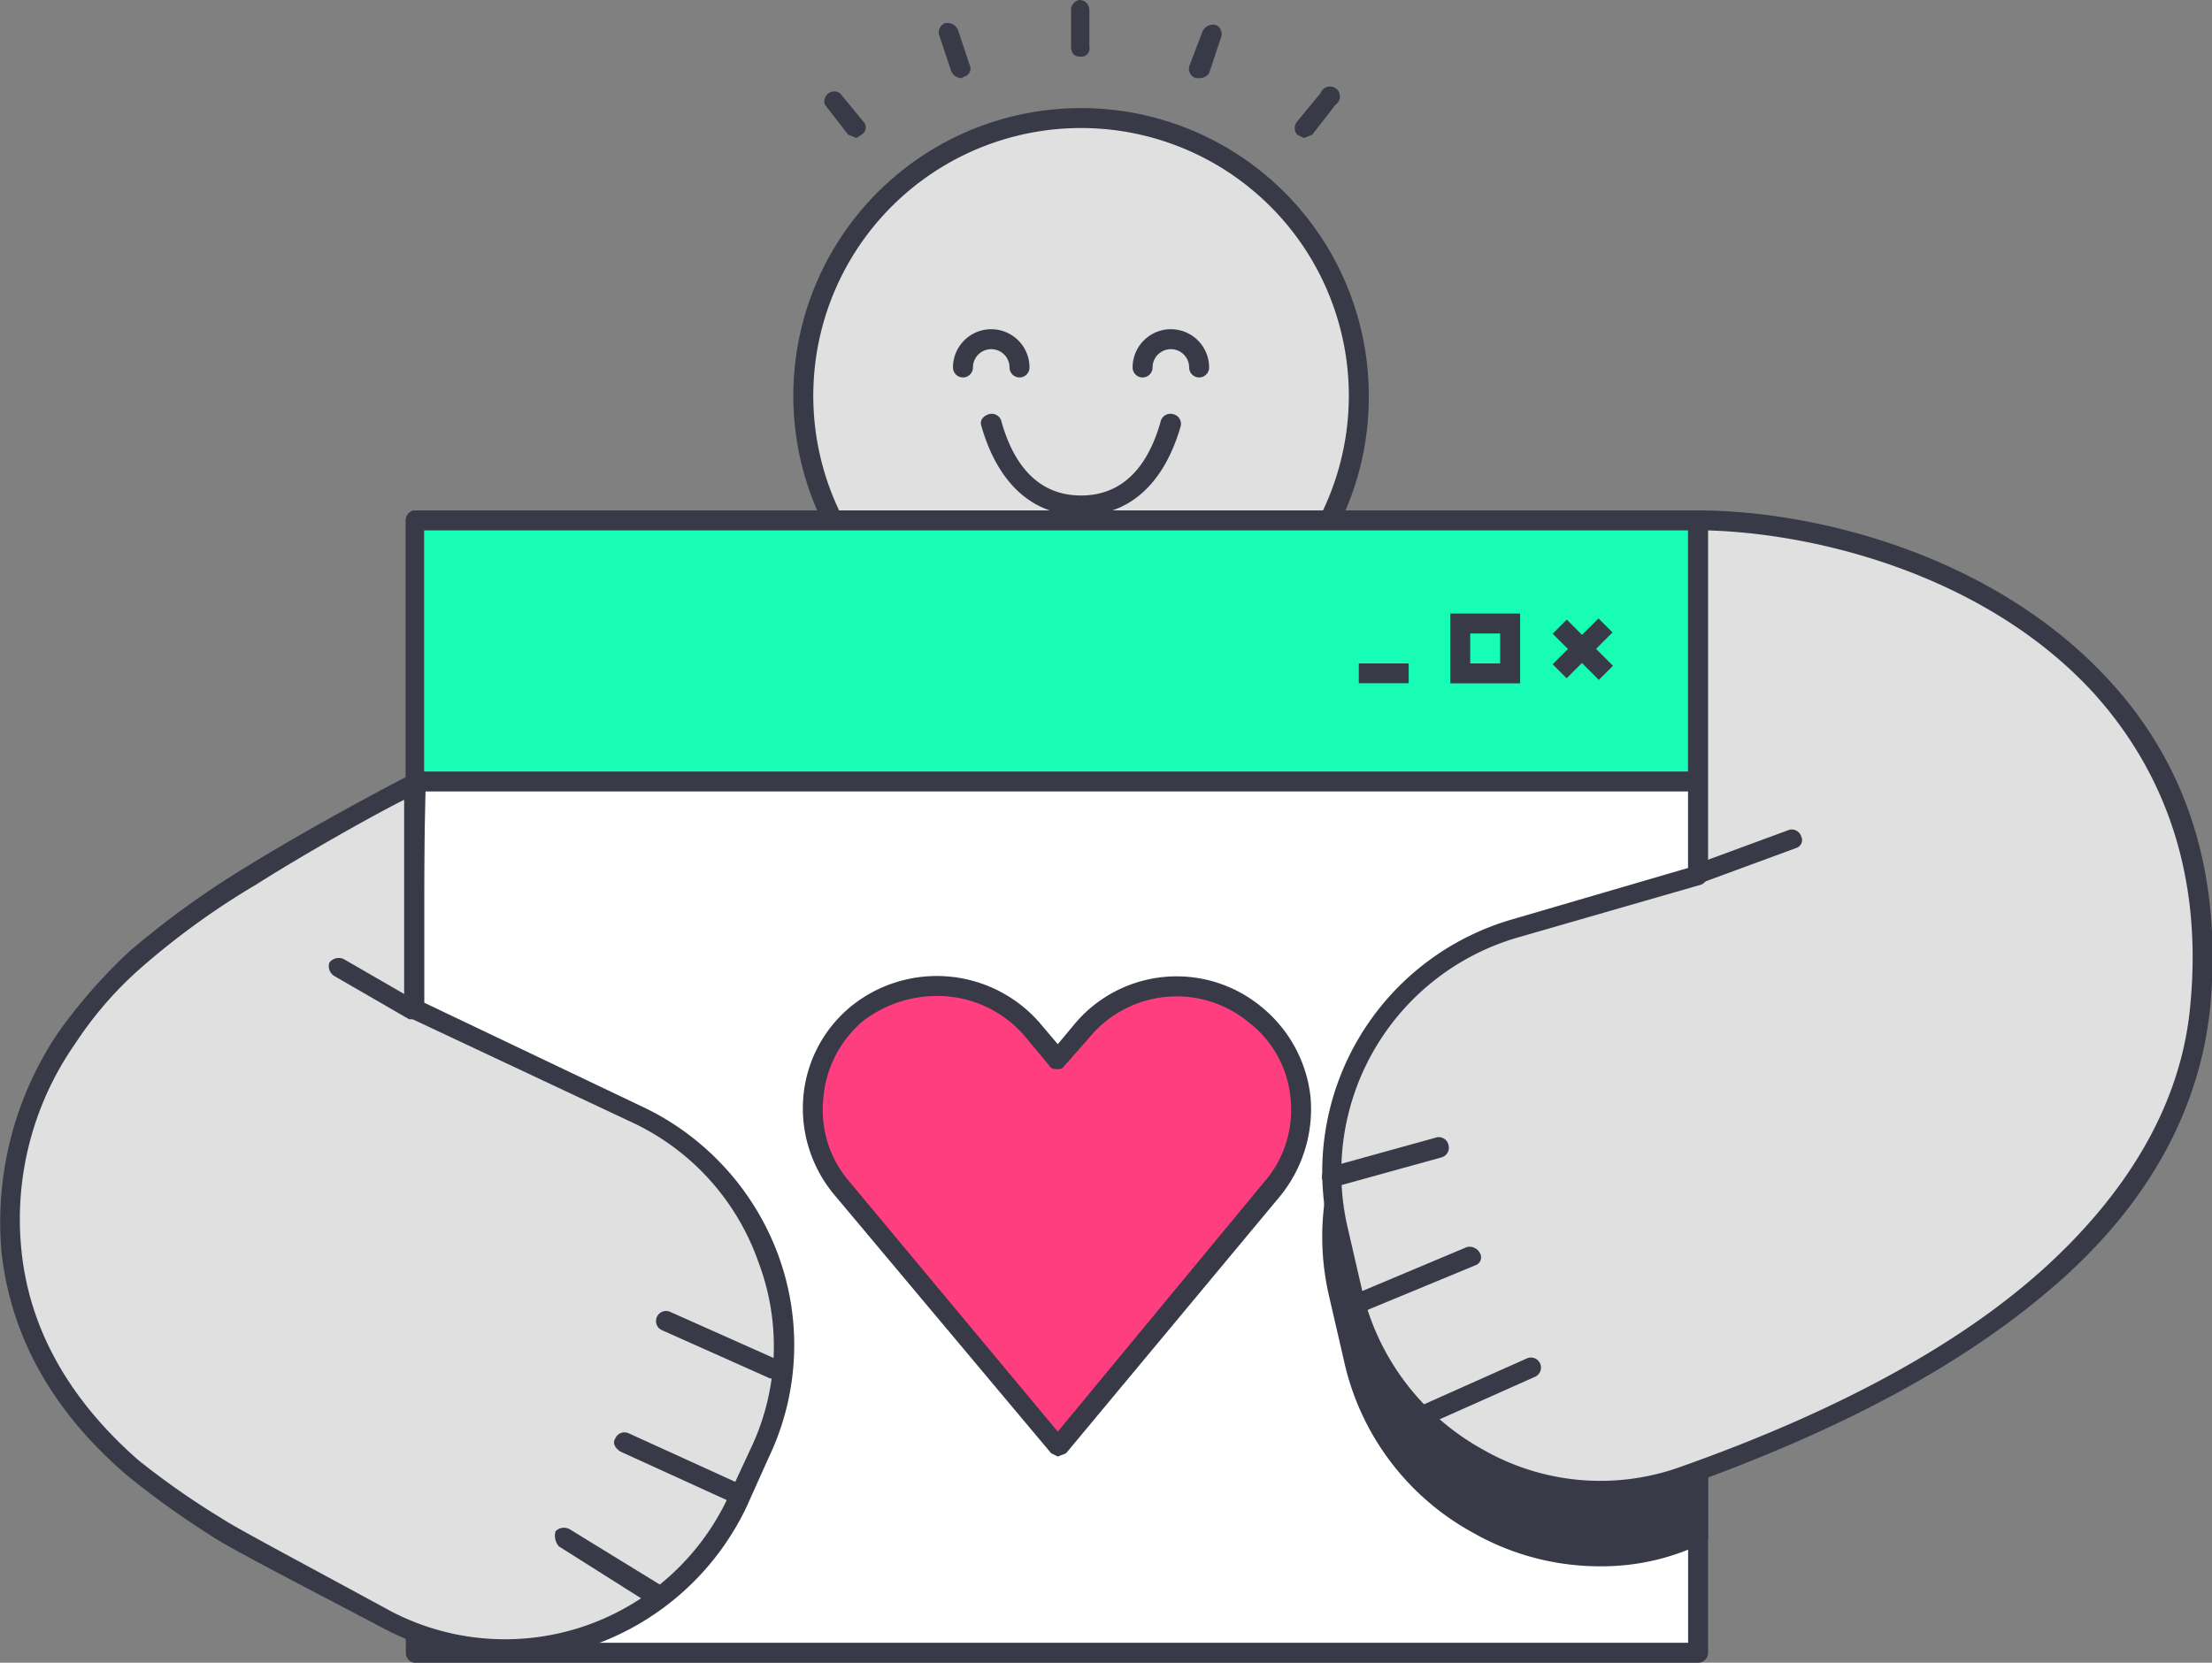
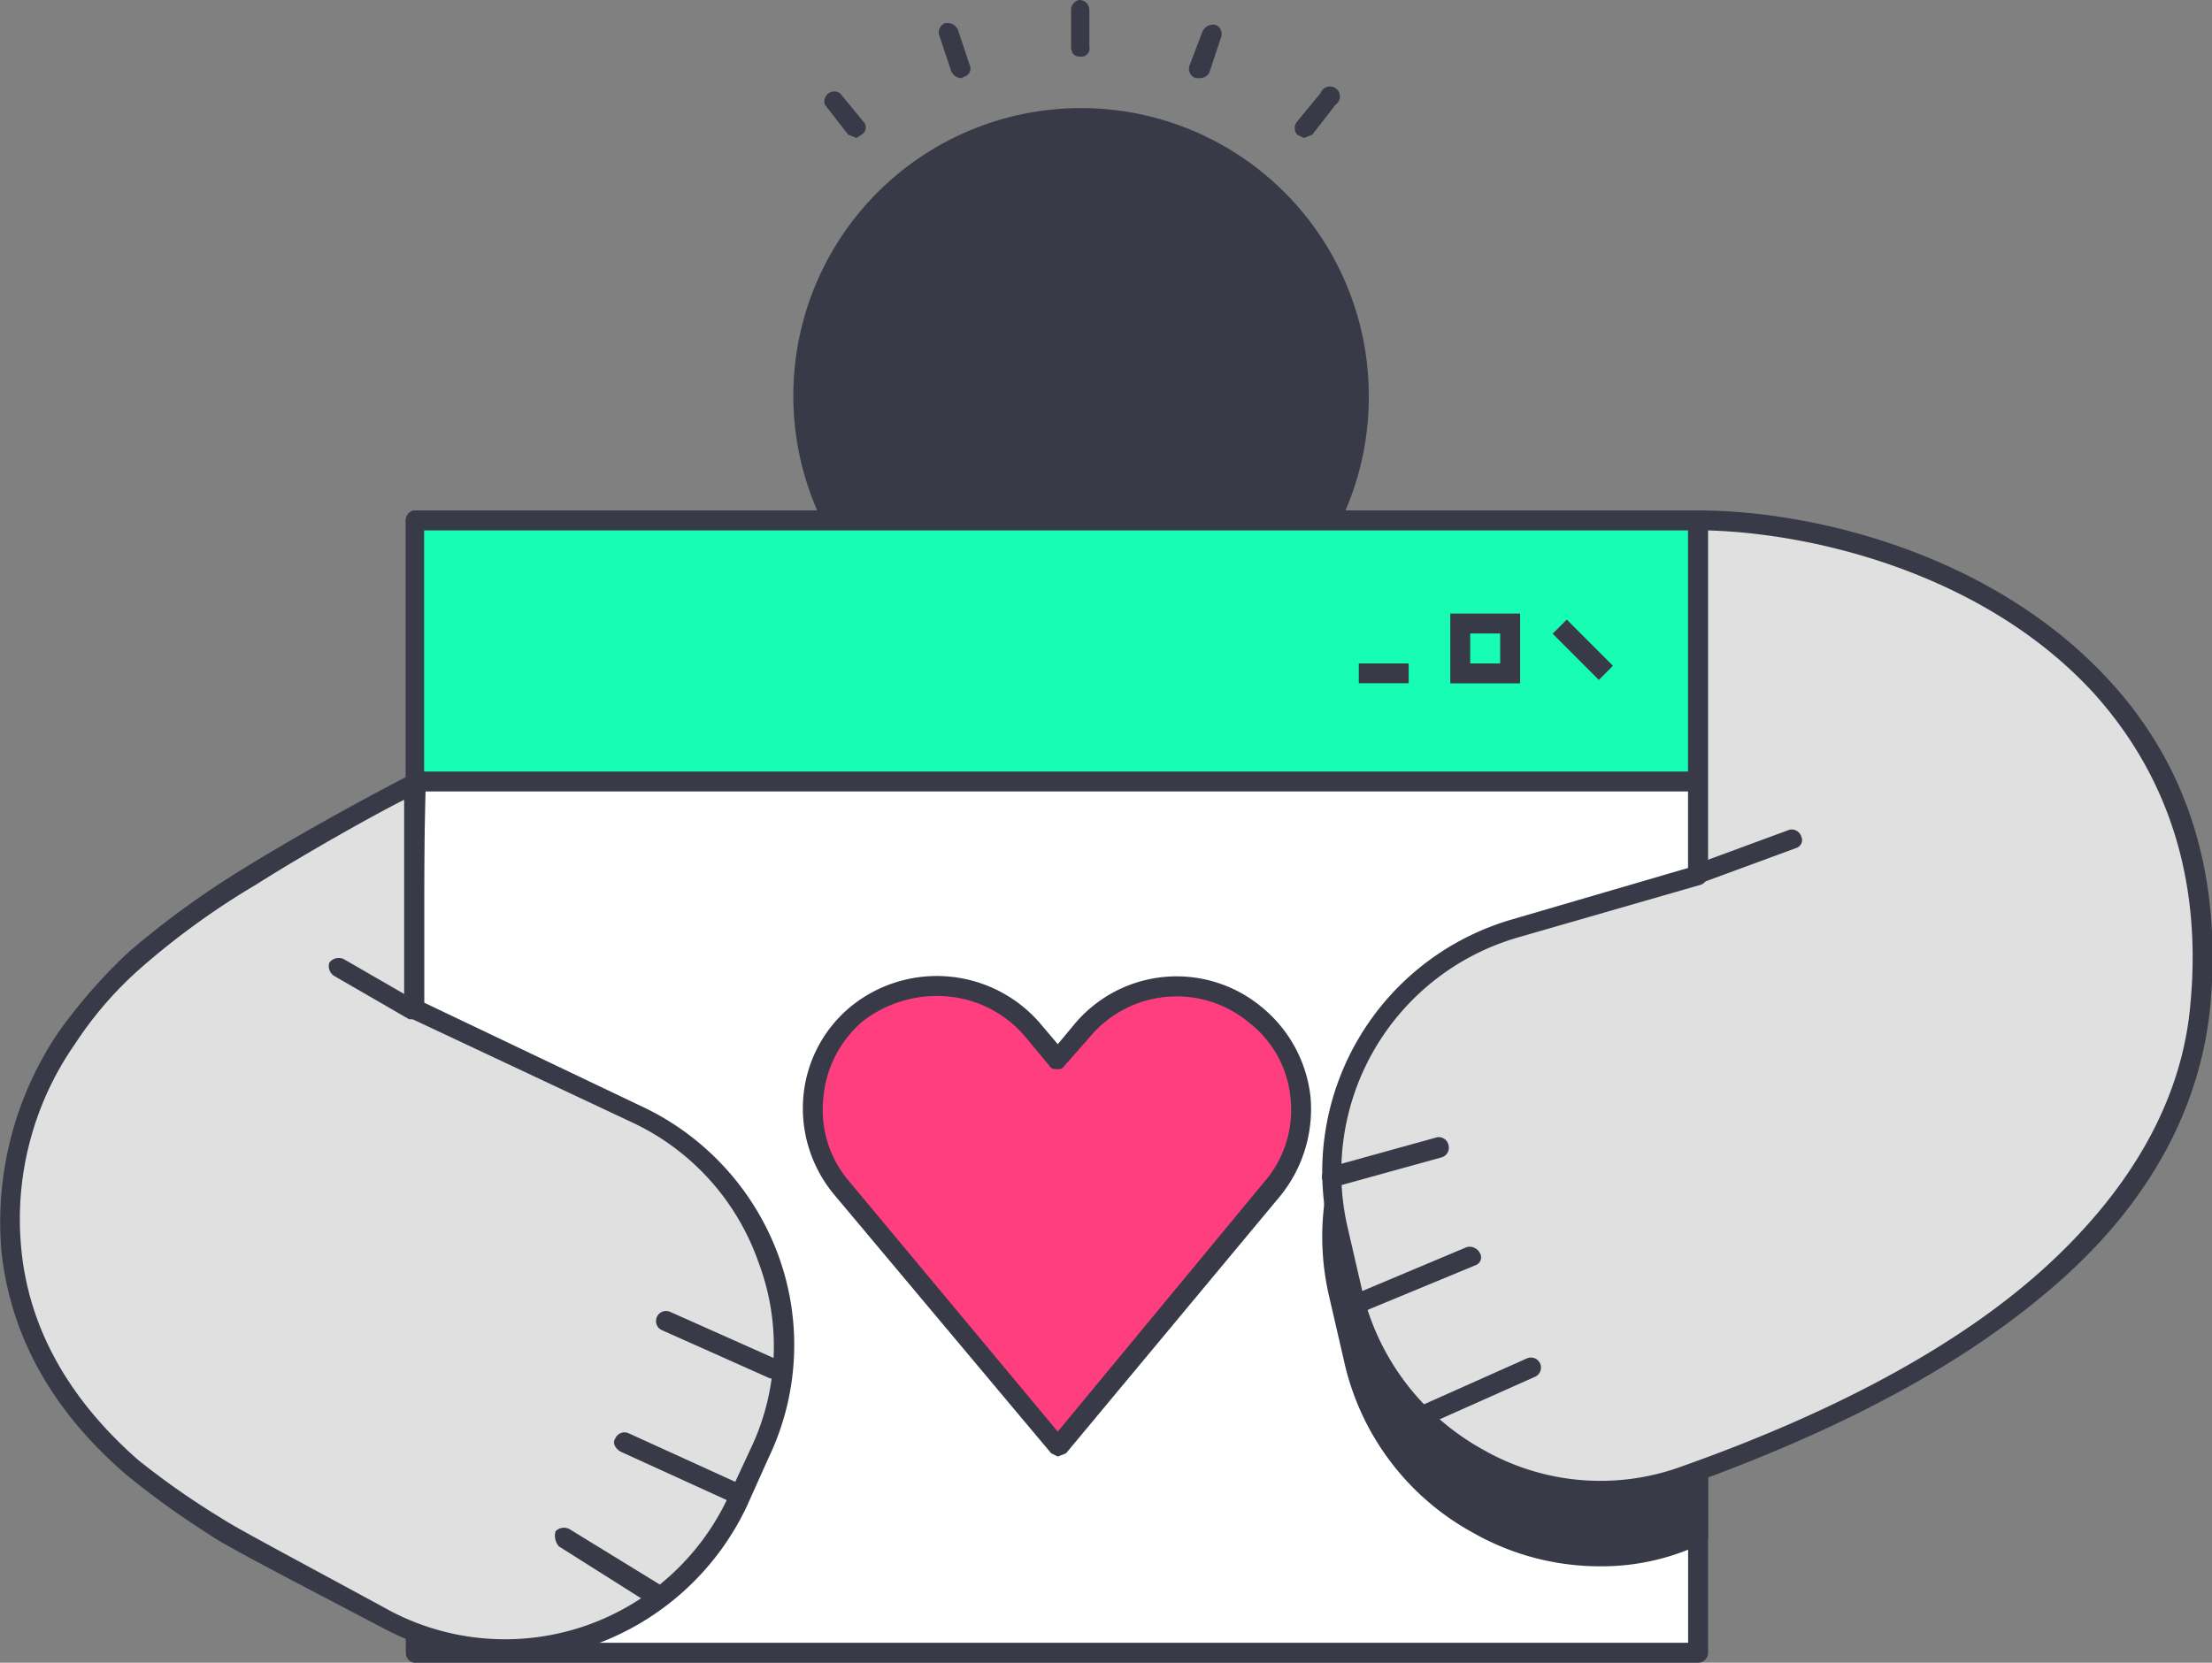
<svg xmlns="http://www.w3.org/2000/svg" id="Layer_1" data-name="Layer 1" viewBox="0 0 133 100">
  <rect x="0" y="0" width="133" height="100" fill="#808080" stroke="none" />
  <defs>
    <style>.cls-1{fill:#e0e0e0;}.cls-2{fill:#383a48;}.cls-3{fill:#fff;}.cls-4{fill:#17fdb4;}.cls-5{fill:none;}.cls-6{fill:#ff3e7f;}</style>
  </defs>
  <circle class="cls-1" cx="65" cy="23.8" r="16.7" />
-   <path class="cls-2" d="M65,41.1A17.3,17.3,0,1,1,82.3,23.8,17.2,17.2,0,0,1,65,41.1ZM65,7.7A16.1,16.1,0,1,0,81.1,23.8,16.1,16.1,0,0,0,65,7.7Z" />
+   <path class="cls-2" d="M65,41.1A17.3,17.3,0,1,1,82.3,23.8,17.2,17.2,0,0,1,65,41.1ZM65,7.7Z" />
  <path class="cls-2" d="M65,31c-2.9,0-5-1.9-6-5.4-.1-.3.1-.6.5-.7a.6.6,0,0,1,.7.4c.8,2.9,2.4,4.5,4.8,4.5s4-1.6,4.8-4.5a.6.6,0,0,1,.7-.4.6.6,0,0,1,.5.7C70,29.1,67.9,31,65,31Z" />
  <path class="cls-2" d="M72.1,22.7a.6.6,0,0,1-.6-.6,1.1,1.1,0,1,0-2.2,0,.6.6,0,0,1-.6.6.6.6,0,0,1-.6-.6,2.3,2.3,0,0,1,4.6,0A.6.6,0,0,1,72.1,22.7Z" />
  <path class="cls-2" d="M61.3,22.7a.6.6,0,0,1-.6-.6,1.1,1.1,0,0,0-2.2,0,.6.6,0,0,1-.6.6.6.6,0,0,1-.6-.6,2.3,2.3,0,1,1,4.6,0A.6.6,0,0,1,61.3,22.7Z" />
  <rect class="cls-3" x="24.9" y="31.3" width="77.2" height="68.09" />
  <path class="cls-2" d="M102.1,100H24.9a.6.6,0,0,1-.5-.6V31.3a.6.6,0,0,1,.5-.6h77.2a.6.6,0,0,1,.6.6V99.4A.6.6,0,0,1,102.1,100ZM25.5,98.8h76V31.9h-76Z" />
  <path class="cls-2" d="M102.5,56.1a.5.5,0,0,0-.6-.1l-11,3.2a15.8,15.8,0,0,0-11,18.7l.9,3.9a15.6,15.6,0,0,0,7.8,10.4,15.4,15.4,0,0,0,7.6,2,13.9,13.9,0,0,0,5.3-1l.8-.3c.3,0,.4-.3.4-.5V56.5A.5.5,0,0,0,102.5,56.1Z" />
  <rect class="cls-4" x="24.9" y="31.3" width="77.2" height="15.74" />
  <path class="cls-2" d="M102.1,47.6H24.9c-.3,0-.5-.2-.5-.6V31.3a.6.6,0,0,1,.5-.6h77.2a.6.6,0,0,1,.6.6V47A.6.6,0,0,1,102.1,47.6ZM25.5,46.4h76V31.9h-76Z" />
  <path class="cls-1" d="M102.1,52.6V31.3c12.3,0,32.1,7.9,30.2,29.2-1.1,12.1-11.9,21.4-31,28.2a15.2,15.2,0,0,1-20-10.9l-.9-4a15.4,15.4,0,0,1,10.7-18Z" />
  <path class="cls-2" d="M96.2,90.2a15.6,15.6,0,0,1-7.6-1.9,15.8,15.8,0,0,1-7.8-10.4L79.9,74a15.8,15.8,0,0,1,11-18.7l10.6-3.1V31.3a.6.6,0,0,1,.6-.6c7.1,0,17.8,2.7,24.7,10.2,4.8,5.2,6.8,11.8,6.1,19.6-.6,6.1-3.6,11.7-9,16.5s-12.7,8.8-22.4,12.3A16,16,0,0,1,96.2,90.2Zm6.5-58.3V52.6a.7.7,0,0,1-.4.6L91.2,56.4A14.7,14.7,0,0,0,81,73.7l.9,3.9a14.8,14.8,0,0,0,7.3,9.6,14.2,14.2,0,0,0,11.9,1c9.6-3.4,17-7.5,22-12.1s8.1-9.9,8.6-15.7c.7-7.4-1.3-13.7-5.8-18.7C119.5,34.7,109.5,32.1,102.7,31.9Zm-.6,20.7Z" />
  <path class="cls-1" d="M44.3,90.3a15.3,15.3,0,0,1-21,7.1c-4.8-2.5-9.2-4.8-10.3-5.6a40.2,40.2,0,0,1-5.1-3.6A18.9,18.9,0,0,1,4,62.4a25.8,25.8,0,0,1,4.2-4.7,52.3,52.3,0,0,1,6.8-5c3.9-2.5,9.5-5.4,10-5.6V60.7L38.3,67a15.3,15.3,0,0,1,7.4,20.4Z" />
  <path class="cls-2" d="M30.4,99.8A16,16,0,0,1,23,97.9c-5.9-3.1-9.4-4.9-10.4-5.6a51,51,0,0,1-5-3.6C3.2,84.9.7,80.5.1,75.4A20.4,20.4,0,0,1,3.5,62.1a32.1,32.1,0,0,1,4.3-4.9,54,54,0,0,1,6.9-5c4.2-2.6,9.9-5.6,10-5.6a.6.6,0,0,1,.6,0,.9.9,0,0,1,.3.5s-.1,3.4-.1,6.8v6.4l13,6.2a16,16,0,0,1,8.3,9,15.7,15.7,0,0,1-.6,12.2l-1.3,2.9A16.2,16.2,0,0,1,35.5,99,18.1,18.1,0,0,1,30.4,99.8ZM24.3,48.1c-1.8.9-5.9,3.2-8.9,5.1a46.3,46.3,0,0,0-6.8,4.9,22.3,22.3,0,0,0-4.1,4.7A18.4,18.4,0,0,0,1.3,75.3c.5,4.7,2.9,8.9,7,12.5a47.2,47.2,0,0,0,5,3.5c.9.6,4.5,2.5,10.2,5.6A14.8,14.8,0,0,0,43.8,90l.5.3-.5-.3,1.3-2.8a14.3,14.3,0,0,0,.5-11.3A14.6,14.6,0,0,0,38,67.5L24.6,61.2a.5.5,0,0,1-.3-.5h0Z" />
  <line class="cls-5" x1="80.1" y1="70.8" x2="86.6" y2="69" />
  <path class="cls-2" d="M80.1,71.4a.6.6,0,0,1-.6-.5.6.6,0,0,1,.4-.7l6.5-1.8a.6.6,0,0,1,.7.5.6.6,0,0,1-.4.7l-6.5,1.8Z" />
  <line class="cls-5" x1="81.5" y1="78.5" x2="88.4" y2="75.6" />
  <path class="cls-2" d="M81.5,79.1a.7.7,0,0,1-.5-.4.6.6,0,0,1,.3-.8L88.2,75a.7.7,0,0,1,.8.4.5.5,0,0,1-.3.7l-7,2.9Z" />
  <line class="cls-5" x1="85.5" y1="85.1" x2="92" y2="82.3" />
  <path class="cls-2" d="M85.5,85.7a.5.5,0,0,1-.5-.3.6.6,0,0,1,.3-.8l6.5-2.9a.6.6,0,0,1,.5,1.1l-6.5,2.9Z" />
  <line class="cls-5" x1="39.7" y1="96" x2="34" y2="92.5" />
  <path class="cls-2" d="M39.7,96.6h-.4L33.6,93a1,1,0,0,1-.2-.9.7.7,0,0,1,.9-.1L40,95.5a1,1,0,0,1,.2.9Z" />
  <line class="cls-5" x1="44.3" y1="89.8" x2="37.5" y2="86.6" />
  <path class="cls-2" d="M44.3,90.4h-.2l-6.8-3.1c-.3-.2-.5-.5-.3-.8a.6.6,0,0,1,.8-.3l6.8,3.1a.6.6,0,0,1-.3,1.2Z" />
  <line class="cls-5" x1="46.5" y1="82.3" x2="40" y2="79.5" />
  <path class="cls-2" d="M46.5,82.9h-.2L39.8,80a.6.6,0,0,1-.3-.8.6.6,0,0,1,.8-.3l6.5,2.9a.6.6,0,0,1,.3.8A.7.7,0,0,1,46.5,82.9Z" />
  <line class="cls-5" x1="102.1" y1="52.6" x2="107.8" y2="50.5" />
  <path class="cls-2" d="M102.1,53.2a.5.5,0,0,1-.5-.4.6.6,0,0,1,.3-.8l5.7-2.1a.6.6,0,0,1,.7.4.5.5,0,0,1-.3.7l-5.7,2.1C102.3,53.2,102.2,53.2,102.1,53.2Z" />
  <line class="cls-5" x1="24.9" y1="60.7" x2="20.4" y2="58.1" />
  <path class="cls-2" d="M24.9,61.3h-.3l-4.5-2.6a.7.7,0,0,1-.3-.8.7.7,0,0,1,.9-.2l4.5,2.6a.8.8,0,0,1,.2.8A.5.5,0,0,1,24.9,61.3Z" />
  <rect class="cls-2" x="94.5" y="37.1" width="1.2" height="3.93" transform="translate(0.3 78.7) rotate(-45)" />
-   <rect class="cls-2" x="93.2" y="38.4" width="3.9" height="1.19" transform="translate(0.3 78.7) rotate(-45)" />
  <path class="cls-2" d="M91.4,41.1H87.2V36.9h4.2Zm-3-1.2h1.8V38.1H88.4Z" />
  <rect class="cls-2" x="81.7" y="39.9" width="3" height="1.19" />
  <path class="cls-6" d="M65,62l-1.4,1.7L62,61.9A7.5,7.5,0,0,0,51.5,61h0a7.5,7.5,0,0,0-.9,10.5L63.6,87,76.5,71.5a7.5,7.5,0,0,0-1-10.5h0A7.5,7.5,0,0,0,65,62Z" />
  <path class="cls-2" d="M63.6,87.6l-.4-.2-13-15.5A8.1,8.1,0,0,1,48.3,66a7.9,7.9,0,0,1,2.9-5.5,8.2,8.2,0,0,1,11.3,1l1.1,1.3,1-1.2h0a8,8,0,0,1,11.3-1A8.1,8.1,0,0,1,78.8,66,8.3,8.3,0,0,1,77,71.9L64.1,87.4l-.5.2ZM56.3,59.9a7.3,7.3,0,0,0-4.4,1.5,6.8,6.8,0,0,0-2.4,4.7,6.6,6.6,0,0,0,1.6,5l12.5,15L76,71.1a6.6,6.6,0,0,0,1.6-5,6.5,6.5,0,0,0-2.5-4.6,6.8,6.8,0,0,0-9.6.9L64,64.1a.4.4,0,0,1-.4.2h0c-.2,0-.4,0-.5-.2l-1.5-1.8A6.9,6.9,0,0,0,56.3,59.9Z" />
  <path class="cls-2" d="M64.9,3.4c-.3,0-.5-.2-.5-.6V.6a.6.6,0,0,1,.5-.6.6.6,0,0,1,.6.6V2.8A.5.5,0,0,1,64.9,3.4Z" />
  <path class="cls-2" d="M72.1,4.7h-.2a.6.6,0,0,1-.4-.7l.8-2.1a.7.7,0,0,1,.8-.4.6.6,0,0,1,.3.8l-.7,2.1A.7.7,0,0,1,72.1,4.7Z" />
  <path class="cls-2" d="M78.4,8.3,78,8.1a.6.6,0,0,1,0-.8l1.4-1.7a.6.6,0,1,1,.9.7L78.9,8.1Z" />
  <path class="cls-2" d="M57.8,4.7a.7.7,0,0,1-.6-.4l-.7-2.1a.6.6,0,0,1,.3-.8.7.7,0,0,1,.8.4l.7,2.1a.5.5,0,0,1-.3.7Z" />
  <path class="cls-2" d="M51.5,8.3,51,8.1,49.6,6.3a.6.6,0,0,1,.9-.7l1.4,1.7a.5.5,0,0,1-.1.8Z" />
</svg>